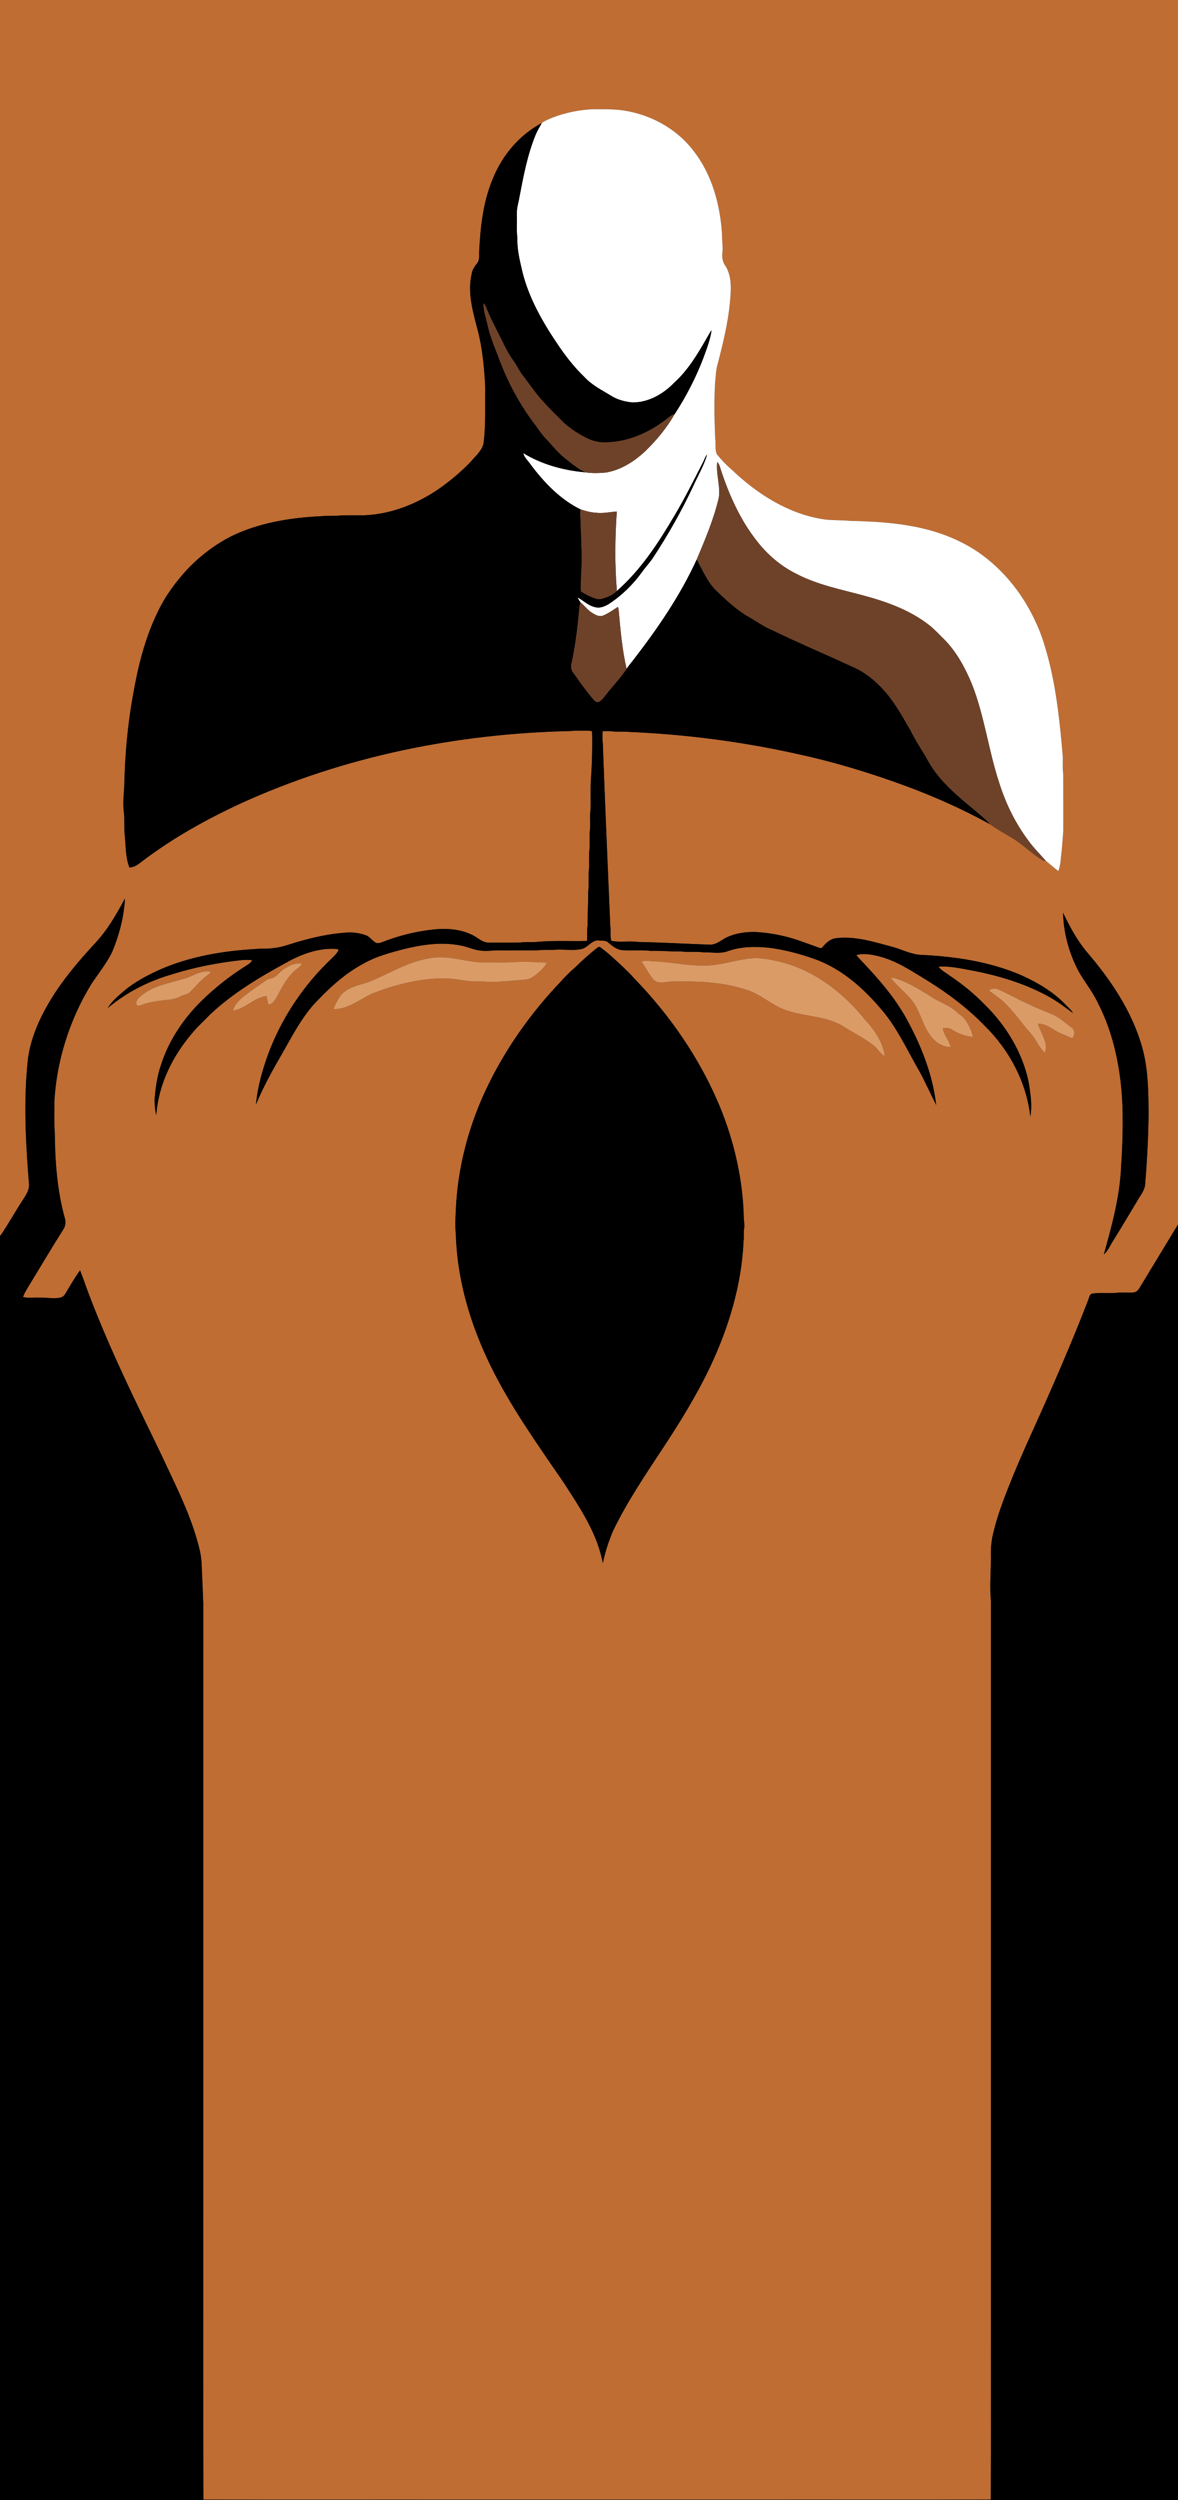
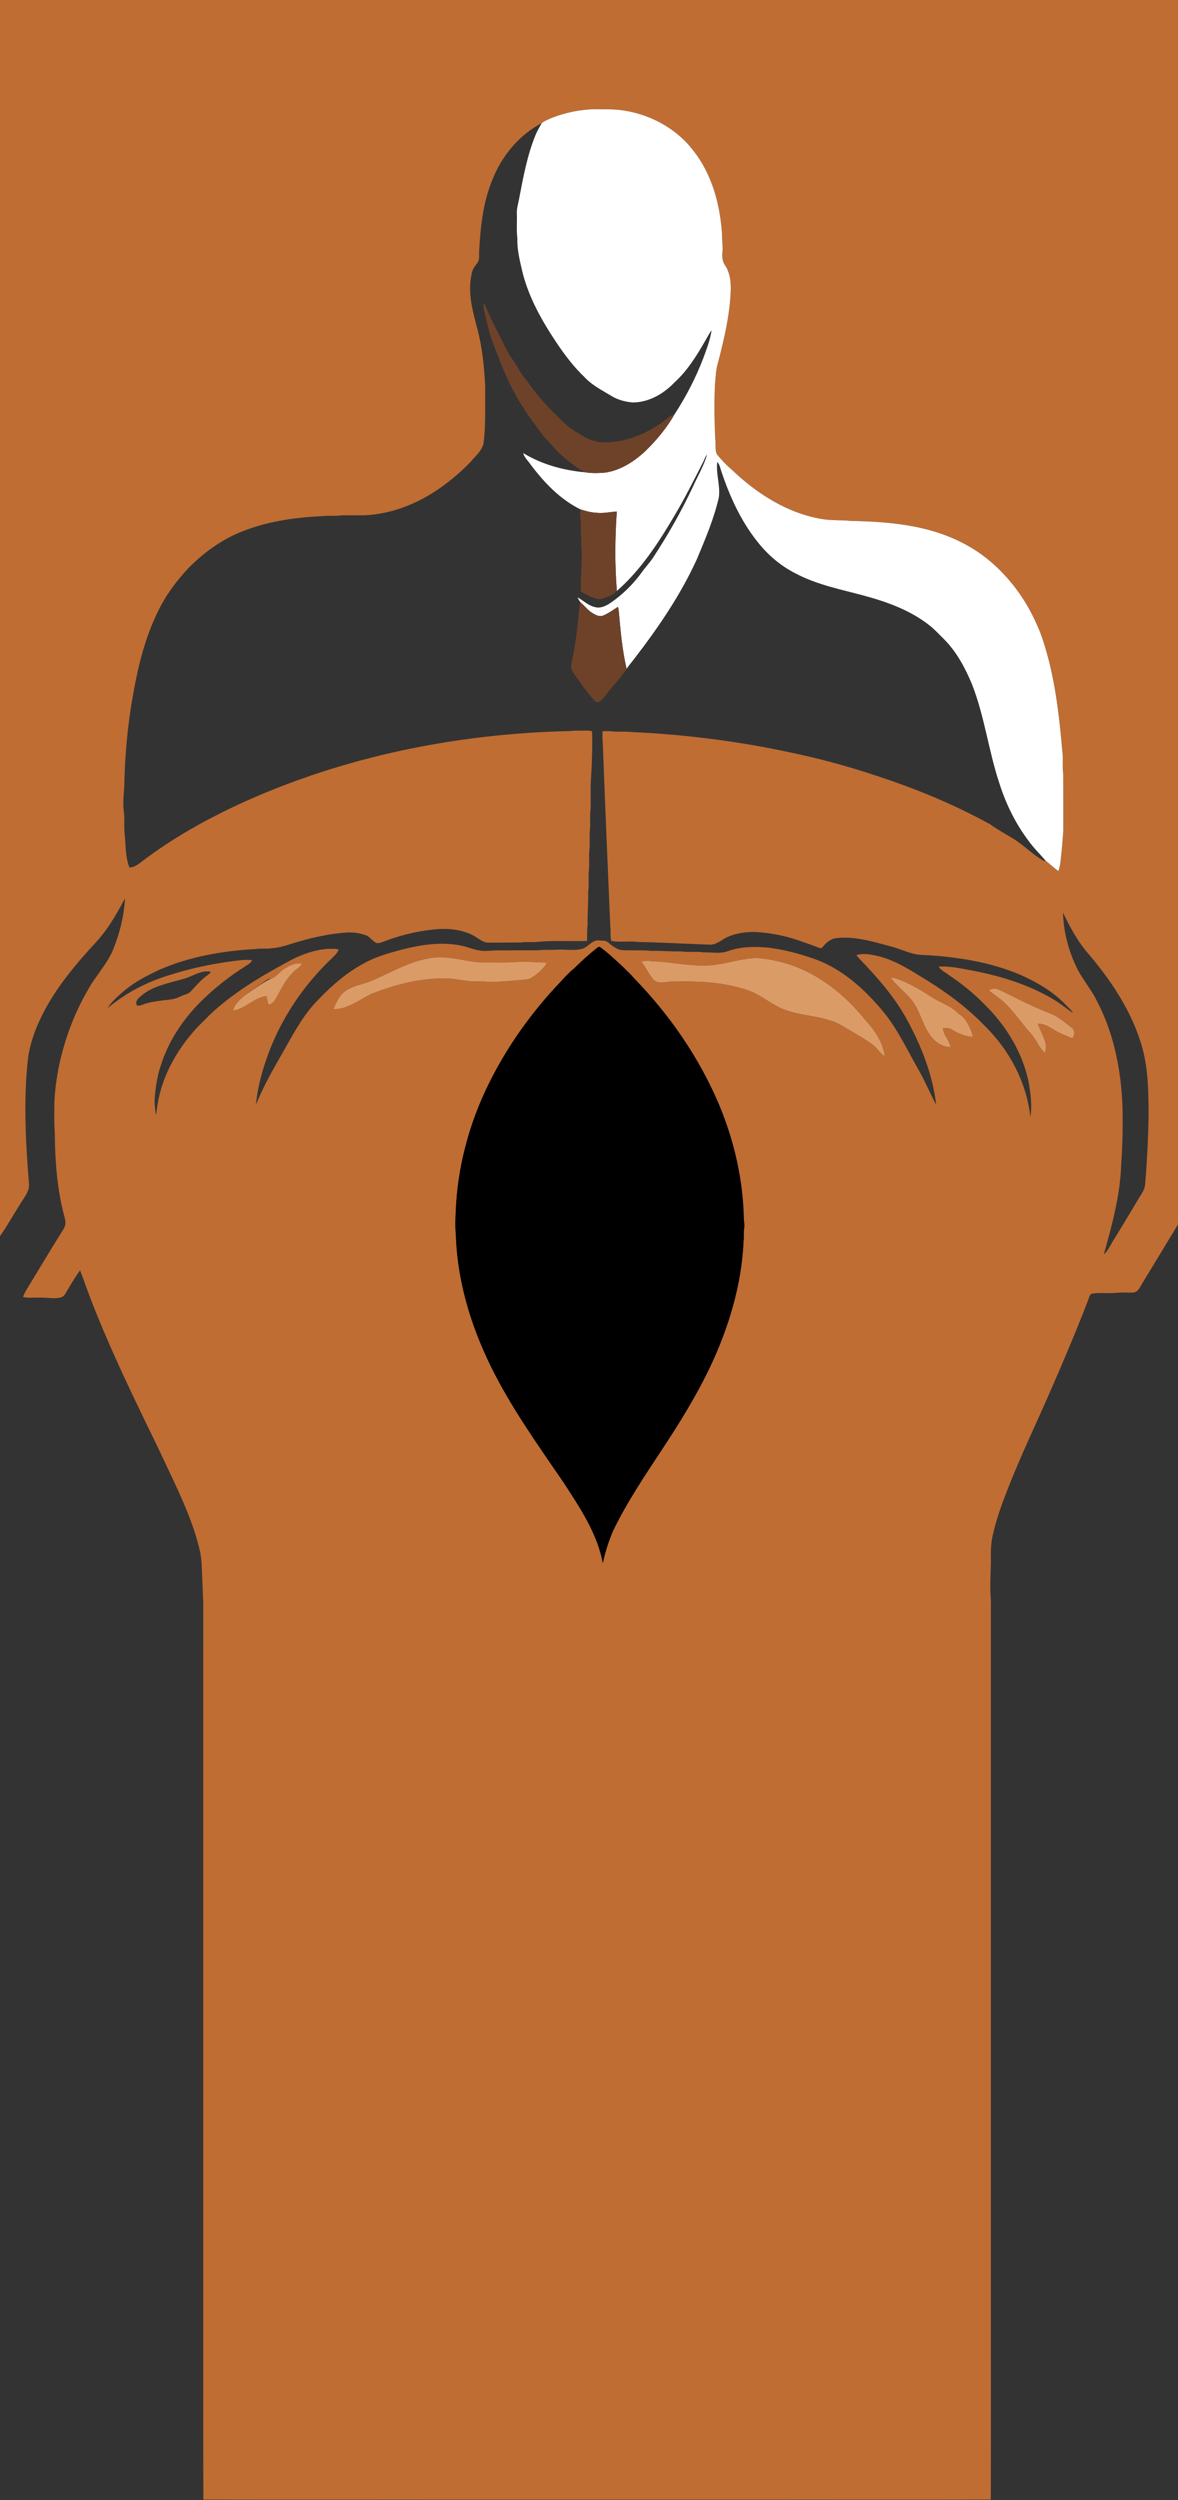
<svg xmlns="http://www.w3.org/2000/svg" width="2334pt" height="4950pt" viewBox="0 0 2334 4950" version="1.1">
  <rect x="0" y="0" width="2334" height="4950" fill="#333333" stroke="none" />
  <g id="#bf6d33ff">
    <path fill="#bf6d33" opacity="1.00" d=" M 0.00 0.00 L 2334.00 0.00 L 2334.00 2424.44 C 2308.36 2466.34 2283.16 2508.52 2257.53 2550.43 C 2254.97 2554.68 2251.06 2558.63 2245.84 2559.03 C 2235.04 2559.97 2224.17 2558.54 2213.38 2559.67 C 2197.31 2561.48 2181.02 2558.93 2165.00 2561.15 C 2158.64 2561.78 2158.06 2569.25 2156.07 2573.95 C 2132.40 2635.33 2106.79 2695.96 2080.33 2756.18 C 2052.92 2819.08 2023.09 2880.95 1998.00 2944.84 C 1986.65 2973.49 1975.93 3002.50 1968.68 3032.49 C 1964.49 3047.93 1962.95 3064.02 1963.28 3080.00 C 1963.76 3107.17 1960.92 3134.31 1962.76 3161.48 C 1963.73 3169.95 1963.14 3178.49 1963.28 3187.00 C 1963.29 3658.00 1963.28 4129.00 1963.28 4600.00 C 1963.12 4716.36 1963.60 4832.74 1963.05 4949.09 C 1811.05 4949.75 1659.01 4949.18 1507.00 4949.37 C 1302.67 4949.37 1098.33 4949.37 894.00 4949.37 C 730.31 4949.19 566.60 4949.74 402.93 4949.10 C 402.35 4762.08 402.84 4575.03 402.67 4388.00 C 402.71 3983.67 402.61 3579.34 402.72 3175.00 C 401.77 3150.99 400.97 3126.98 399.72 3102.99 C 399.74 3092.68 398.37 3082.42 396.45 3072.32 C 383.50 3015.53 358.56 2962.51 333.71 2910.15 C 314.24 2867.95 293.34 2826.45 273.38 2784.49 C 235.44 2705.41 198.89 2625.47 168.85 2542.99 C 165.96 2533.56 161.88 2524.56 158.63 2515.26 C 147.90 2529.97 138.79 2545.76 129.51 2561.39 C 127.45 2565.10 124.12 2568.18 119.87 2569.09 C 106.07 2572.33 91.95 2568.59 78.00 2569.27 C 67.26 2568.59 56.16 2570.82 45.68 2568.03 C 47.70 2561.25 51.66 2555.32 55.15 2549.26 C 78.68 2510.78 101.63 2471.94 125.70 2433.80 C 130.23 2426.95 130.54 2418.35 128.12 2410.69 C 113.04 2355.86 109.03 2298.67 108.52 2242.06 C 106.81 2221.76 108.02 2201.34 107.71 2180.99 C 111.64 2110.37 131.54 2040.91 164.06 1978.19 C 171.59 1964.55 178.84 1950.70 188.03 1938.08 C 200.10 1920.65 213.19 1903.73 222.38 1884.51 C 236.34 1850.97 245.66 1815.31 247.63 1778.95 C 230.91 1810.02 213.18 1841.07 188.94 1866.98 C 154.70 1903.91 121.91 1942.67 96.36 1986.24 C 77.19 2019.12 61.72 2054.78 55.87 2092.62 C 46.13 2176.16 50.76 2260.40 57.40 2344.00 C 58.46 2354.49 52.91 2363.91 47.48 2372.40 C 30.97 2397.05 16.99 2423.34 0.00 2447.67 L 0.00 0.00 M 1095.45 232.56 C 1087.92 235.75 1080.08 238.61 1073.51 243.58 C 1028.88 267.13 994.53 308.19 976.03 354.86 C 956.77 400.68 951.73 450.85 949.25 500.00 C 949.39 507.41 950.11 515.85 944.93 521.90 C 939.69 527.97 935.39 535.05 934.36 543.14 C 926.07 580.02 936.91 617.33 946.26 652.90 C 955.86 689.50 959.33 727.37 961.34 765.02 C 960.96 802.66 962.69 840.49 958.09 877.86 C 954.70 892.75 942.19 902.68 932.96 913.97 C 913.91 933.77 892.84 951.60 870.34 967.38 C 826.45 997.79 774.71 1018.23 720.99 1020.34 C 706.00 1020.28 691.00 1020.23 676.01 1020.41 C 663.69 1022.36 651.16 1020.26 638.83 1021.96 C 581.86 1024.46 524.24 1033.05 471.50 1055.67 C 434.61 1071.67 401.72 1096.03 373.63 1124.56 C 349.01 1150.78 327.24 1180.12 311.94 1212.82 C 287.06 1263.95 273.41 1319.70 263.67 1375.50 C 252.59 1435.72 247.40 1496.89 246.14 1557.99 C 245.13 1574.62 243.13 1591.36 245.42 1608.00 C 247.46 1623.26 245.18 1638.73 247.22 1654.01 C 249.34 1675.32 248.41 1697.48 256.49 1717.72 C 267.01 1717.25 275.24 1710.20 283.24 1704.18 C 342.62 1659.17 408.06 1622.76 475.53 1591.44 C 680.50 1497.57 906.06 1452.20 1130.79 1447.44 C 1139.13 1446.16 1147.59 1446.87 1156.00 1446.67 C 1161.68 1446.84 1167.61 1445.92 1173.05 1448.04 C 1173.99 1477.72 1173.02 1507.40 1171.30 1536.98 C 1169.33 1558.57 1170.82 1580.32 1170.14 1601.98 C 1167.99 1616.93 1170.57 1632.13 1168.47 1647.09 C 1167.65 1660.07 1169.27 1673.16 1167.47 1686.09 C 1166.67 1699.38 1168.27 1712.78 1166.39 1726.01 C 1165.89 1739.66 1167.08 1753.38 1165.29 1766.96 C 1165.93 1788.69 1163.63 1810.28 1164.27 1832.01 C 1162.71 1842.32 1163.63 1852.72 1163.10 1863.09 C 1130.92 1864.04 1098.62 1861.92 1066.52 1864.74 C 1054.73 1866.20 1042.77 1864.29 1031.01 1866.21 C 1010.00 1866.42 988.98 1866.21 967.97 1866.33 C 955.96 1866.48 947.23 1857.07 937.21 1851.92 C 913.01 1839.47 884.73 1837.48 858.08 1840.48 C 823.28 1844.12 789.07 1852.92 756.53 1865.69 C 752.97 1867.06 749.01 1867.97 745.25 1866.98 C 738.55 1863.27 733.93 1856.67 727.40 1852.76 C 713.00 1846.98 697.07 1845.09 681.68 1846.82 C 652.36 1849.14 623.47 1855.34 595.22 1863.39 C 576.87 1868.24 559.15 1875.92 540.03 1877.39 C 529.37 1879.26 518.51 1877.38 507.83 1878.95 C 442.60 1882.54 376.88 1893.58 316.68 1919.81 C 291.89 1931.12 267.44 1943.90 246.42 1961.45 C 234.33 1971.88 221.58 1982.18 213.33 1996.14 C 249.79 1965.22 293.13 1943.09 338.91 1929.71 C 384.46 1915.24 431.60 1906.09 479.08 1900.94 C 485.81 1900.47 492.60 1900.44 499.34 1900.95 C 497.19 1907.39 490.14 1910.40 484.85 1913.96 C 453.76 1933.69 424.75 1956.72 398.48 1982.47 C 362.94 2017.82 334.06 2060.69 318.90 2108.74 C 311.05 2131.33 307.91 2155.22 306.22 2178.98 C 306.69 2188.68 307.03 2198.63 309.65 2208.03 C 313.85 2147.09 342.48 2089.77 382.08 2044.07 C 392.72 2031.43 405.06 2020.40 416.47 2008.48 C 460.78 1966.82 513.32 1935.27 566.52 1906.37 C 591.78 1891.86 619.76 1881.05 648.99 1878.78 C 656.34 1878.75 663.90 1877.97 671.08 1880.03 C 668.54 1887.43 662.27 1892.54 656.97 1897.96 C 601.71 1950.29 558.22 2015.09 531.57 2086.43 C 519.80 2118.90 510.22 2152.50 507.10 2187.01 C 521.70 2151.82 540.26 2118.42 559.35 2085.49 C 580.60 2048.41 600.29 2009.39 631.00 1979.00 C 657.28 1951.45 686.38 1926.03 720.11 1907.97 C 743.71 1894.36 770.19 1887.17 796.32 1880.16 C 834.13 1870.55 873.94 1864.38 912.67 1872.09 C 925.98 1874.35 938.27 1880.73 951.78 1882.09 C 964.51 1884.06 977.24 1881.21 990.00 1881.69 C 1015.01 1881.60 1040.02 1881.72 1065.03 1881.63 C 1075.64 1880.22 1086.35 1880.80 1097.03 1880.72 C 1115.59 1878.68 1134.62 1883.23 1153.05 1878.83 C 1165.00 1875.59 1172.02 1862.11 1184.98 1861.84 C 1191.61 1863.27 1199.48 1860.98 1204.91 1866.05 C 1213.24 1872.92 1222.15 1880.64 1233.48 1881.33 C 1252.29 1882.48 1271.21 1880.64 1289.97 1882.72 C 1309.37 1882.04 1328.63 1884.33 1348.03 1883.73 C 1363.27 1885.88 1378.73 1883.54 1393.97 1885.65 C 1410.14 1885.14 1426.74 1889.06 1442.41 1883.18 C 1468.25 1873.97 1496.25 1873.76 1523.22 1876.42 C 1554.23 1880.34 1584.54 1888.50 1614.00 1898.83 C 1671.42 1919.35 1717.28 1962.42 1754.92 2009.11 C 1781.88 2044.14 1800.38 2084.56 1822.47 2122.63 C 1833.98 2144.06 1843.93 2166.27 1854.92 2187.96 C 1848.14 2128.75 1826.00 2072.23 1797.68 2020.16 C 1777.17 1982.05 1749.52 1948.34 1720.17 1916.77 C 1712.56 1908.00 1703.86 1900.21 1696.74 1891.03 C 1709.67 1887.25 1723.57 1889.42 1736.50 1892.29 C 1774.33 1900.56 1806.64 1922.92 1839.23 1942.66 C 1879.80 1967.92 1918.26 1997.07 1951.47 2031.54 C 2000.07 2079.29 2033.81 2142.97 2041.40 2211.07 C 2045.51 2188.09 2041.70 2164.62 2037.95 2141.82 C 2025.71 2083.70 1993.52 2030.93 1951.49 1989.50 C 1929.98 1967.40 1905.96 1947.85 1880.26 1930.79 C 1873.32 1925.35 1864.67 1921.54 1859.74 1913.94 C 1884.15 1912.36 1908.15 1918.46 1932.00 1922.79 C 1984.20 1933.11 2035.76 1949.25 2082.16 1975.70 C 2097.57 1984.51 2111.57 1995.50 2125.88 2005.93 C 2122.68 1999.50 2116.80 1995.13 2111.96 1990.05 C 2087.60 1964.01 2056.18 1945.84 2024.03 1931.12 C 1961.87 1904.26 1893.84 1893.99 1826.64 1890.68 C 1805.83 1890.30 1787.29 1879.78 1767.55 1874.60 C 1731.36 1864.94 1694.19 1852.91 1656.30 1857.61 C 1644.81 1858.94 1635.98 1867.53 1629.03 1876.08 C 1627.40 1878.01 1624.73 1877.09 1622.72 1876.49 C 1612.70 1872.72 1602.61 1869.17 1592.51 1865.63 C 1561.64 1853.95 1528.98 1846.96 1496.01 1845.25 C 1476.85 1845.02 1457.29 1847.78 1439.80 1855.95 C 1428.65 1861.58 1418.40 1871.50 1405.00 1870.35 C 1357.99 1868.77 1311.07 1865.93 1264.02 1865.13 C 1246.51 1862.48 1228.45 1866.52 1211.14 1862.86 C 1208.56 1853.30 1210.58 1843.36 1209.15 1833.69 C 1204.08 1712.92 1198.73 1592.17 1194.35 1471.36 C 1193.31 1463.58 1193.62 1455.70 1193.89 1447.88 C 1201.03 1447.52 1208.24 1447.38 1215.36 1448.34 C 1226.05 1449.42 1236.85 1447.88 1247.52 1449.25 C 1360.03 1454.07 1472.35 1468.75 1582.33 1493.42 C 1653.01 1508.70 1722.32 1529.89 1790.23 1554.62 C 1849.17 1576.20 1906.69 1601.75 1961.69 1631.98 C 1976.34 1642.75 1992.63 1651.28 2008.11 1660.89 C 2028.82 1673.75 2045.83 1691.80 2067.03 1703.95 C 2068.42 1704.90 2070.29 1705.44 2071.52 1703.85 C 2080.15 1710.60 2088.09 1718.21 2096.92 1724.71 C 2100.19 1715.89 2101.38 1706.50 2102.08 1697.17 C 2104.19 1679.84 2105.43 1662.43 2106.75 1645.03 C 2106.65 1608.01 2106.87 1570.99 2106.64 1533.97 C 2105.07 1522.02 2105.95 1509.96 2105.74 1497.96 C 2100.10 1432.51 2093.50 1366.75 2076.83 1303.03 C 2070.61 1279.96 2063.79 1256.92 2053.69 1235.21 C 2028.59 1178.50 1988.70 1127.85 1937.37 1092.69 C 1915.85 1078.28 1892.49 1066.72 1868.11 1058.01 C 1809.17 1036.94 1745.97 1032.63 1683.98 1031.30 C 1665.79 1029.46 1647.40 1030.73 1629.32 1027.82 C 1560.28 1016.50 1499.21 977.27 1449.44 929.56 C 1438.86 920.81 1429.63 910.59 1420.82 900.13 C 1415.57 890.54 1419.00 879.15 1417.06 868.83 C 1415.47 831.63 1414.66 794.20 1416.89 756.99 C 1418.36 744.44 1418.39 731.57 1422.24 719.43 C 1434.45 672.75 1445.68 625.37 1447.77 577.00 C 1448.18 563.35 1447.68 549.36 1442.32 536.58 C 1440.20 529.00 1433.77 523.47 1432.19 515.71 C 1431.14 510.76 1430.37 505.65 1431.31 500.63 C 1432.85 489.40 1430.28 478.21 1430.77 466.99 C 1427.36 406.73 1411.14 344.94 1372.84 297.13 C 1338.18 252.35 1284.22 224.35 1228.33 217.78 C 1210.26 215.93 1192.12 216.29 1173.97 216.28 C 1147.18 217.64 1120.52 222.93 1095.45 232.56 M 2106.19 1807.02 C 2107.19 1846.66 2117.87 1885.95 2135.96 1921.19 C 2147.70 1942.71 2163.68 1961.66 2174.30 1983.84 C 2207.20 2047.01 2221.00 2118.51 2223.95 2189.17 C 2225.02 2228.80 2224.13 2268.46 2221.32 2307.96 C 2219.14 2368.01 2203.11 2426.31 2187.00 2483.84 C 2195.41 2476.49 2199.66 2465.86 2205.53 2456.63 C 2223.28 2428.21 2240.22 2399.31 2257.57 2370.65 C 2262.65 2362.82 2268.05 2354.60 2268.91 2345.06 C 2272.63 2299.76 2275.02 2254.41 2275.71 2209.02 C 2275.50 2164.01 2275.33 2118.28 2263.26 2074.53 C 2243.19 2002.43 2200.26 1939.19 2151.82 1883.11 C 2133.09 1860.04 2118.96 1833.73 2106.19 1807.02 M 1181.73 1877.79 C 1166.82 1889.77 1152.54 1902.52 1138.98 1915.97 C 1128.88 1924.43 1119.60 1933.94 1110.83 1943.76 C 1053.50 2003.80 1004.56 2072.21 967.95 2146.82 C 928.87 2225.99 905.78 2313.39 902.85 2401.69 C 902.01 2415.74 901.76 2429.97 903.14 2444.00 C 905.46 2523.95 926.36 2602.57 958.67 2675.49 C 993.89 2755.95 1043.52 2828.88 1093.05 2901.03 C 1105.80 2919.37 1118.62 2937.67 1130.45 2956.62 C 1158.10 2999.30 1184.94 3044.31 1194.41 3094.97 C 1199.05 3072.74 1206.08 3051.03 1215.08 3030.19 C 1242.45 2973.69 1277.73 2921.57 1312.13 2869.22 C 1346.87 2816.78 1380.02 2763.02 1407.08 2706.19 C 1443.87 2628.28 1469.45 2543.91 1473.24 2457.47 C 1474.43 2449.23 1472.93 2440.86 1474.34 2432.64 C 1475.40 2426.09 1474.26 2419.53 1473.73 2413.01 C 1472.26 2336.78 1455.09 2261.16 1426.14 2190.70 C 1386.48 2095.64 1326.95 2009.33 1255.17 1935.76 C 1249.26 1928.40 1241.99 1922.29 1235.47 1915.51 C 1220.57 1901.76 1205.93 1887.59 1189.49 1875.60 C 1186.81 1873.36 1183.89 1876.24 1181.73 1877.79 M 757.52 1932.42 C 744.95 1938.17 732.46 1944.40 719.02 1947.91 C 704.14 1952.19 688.45 1957.00 677.25 1968.26 C 670.00 1977.10 664.79 1987.56 660.68 1998.16 C 688.50 1998.41 711.31 1980.05 735.13 1968.20 C 783.65 1949.01 835.50 1935.64 888.01 1937.40 C 901.73 1938.33 915.25 1940.94 928.90 1942.47 C 941.85 1944.45 955.00 1942.21 967.95 1944.27 C 991.23 1944.31 1014.44 1941.76 1037.65 1939.86 C 1043.39 1939.47 1049.26 1938.46 1054.13 1935.18 C 1065.51 1927.81 1076.30 1918.74 1083.23 1906.91 C 1080.39 1905.29 1077.09 1905.63 1073.98 1905.67 C 1050.06 1904.10 1025.93 1904.16 1002.01 1905.72 C 985.32 1905.57 968.64 1905.75 951.96 1905.66 C 922.47 1903.54 893.76 1893.70 863.96 1895.66 C 825.95 1898.70 791.43 1916.41 757.52 1932.42 M 1409.36 1911.22 C 1373.72 1913.92 1338.46 1906.47 1303.05 1903.75 C 1292.37 1904.08 1281.47 1900.68 1271.00 1904.01 C 1279.46 1915.69 1285.65 1928.95 1295.06 1939.94 C 1303.45 1947.95 1316.03 1945.18 1326.31 1943.58 C 1378.40 1942.18 1431.69 1943.67 1481.52 1960.60 C 1504.81 1968.45 1523.69 1984.96 1545.72 1995.41 C 1584.46 2013.57 1630.15 2009.10 1667.77 2030.34 C 1688.70 2043.78 1711.37 2054.61 1730.99 2070.02 C 1739.21 2076.19 1743.80 2086.54 1753.14 2091.15 C 1749.33 2062.85 1731.90 2038.50 1712.99 2018.01 C 1674.30 1969.98 1623.95 1929.74 1564.99 1909.91 C 1544.46 1903.37 1523.24 1898.79 1501.76 1897.02 C 1470.33 1896.75 1440.47 1908.50 1409.36 1911.22 M 566.51 1916.43 C 556.87 1920.99 551.08 1930.59 541.89 1935.80 C 537.34 1937.88 531.91 1937.64 527.79 1940.75 C 514.33 1949.87 501.01 1959.22 487.94 1968.90 C 477.15 1977.41 465.01 1987.05 461.70 2001.04 C 486.17 1997.55 503.10 1975.22 527.76 1972.21 C 529.69 1977.72 530.10 1983.63 532.17 1989.12 C 540.65 1987.77 545.06 1979.61 548.95 1972.87 C 558.40 1955.63 567.26 1937.47 581.98 1923.97 C 587.00 1918.27 595.14 1914.95 598.31 1907.99 C 586.96 1905.89 575.81 1910.21 566.51 1916.43 M 363.35 1938.21 C 334.42 1946.74 302.72 1951.81 279.14 1972.10 C 274.46 1976.08 268.36 1981.65 270.29 1988.44 C 271.72 1993.22 277.34 1990.74 280.70 1989.82 C 299.17 1982.54 319.16 1981.34 338.65 1978.87 C 345.82 1978.03 352.56 1975.26 359.04 1972.22 C 365.32 1969.04 373.10 1968.60 377.99 1962.99 C 388.81 1951.52 399.01 1939.17 412.09 1930.13 C 414.09 1928.41 417.18 1927.02 417.25 1924.02 C 397.64 1920.02 381.48 1933.89 363.35 1938.21 M 1764.82 1935.77 C 1777.16 1952.67 1794.54 1965.10 1807.47 1981.51 C 1822.69 2001.10 1826.91 2026.61 1841.13 2046.80 C 1850.00 2061.30 1865.83 2073.30 1883.32 2073.18 C 1881.07 2059.56 1869.07 2049.48 1868.16 2035.37 C 1874.34 2034.90 1880.98 2035.09 1886.30 2038.71 C 1898.63 2046.43 1912.67 2051.87 1927.25 2053.08 C 1927.14 2048.33 1925.16 2043.94 1923.47 2039.60 C 1918.08 2027.03 1911.37 2013.96 1898.96 2007.06 C 1883.01 1990.42 1860.02 1984.43 1841.57 1971.40 C 1822.76 1959.57 1803.61 1947.98 1782.74 1940.14 C 1776.88 1938.30 1771.08 1935.58 1764.82 1935.77 M 1959.51 1960.88 C 1969.48 1969.51 1980.93 1976.35 1990.49 1985.49 C 2009.88 2004.33 2024.97 2026.95 2043.03 2046.98 C 2053.27 2058.53 2058.51 2073.97 2069.99 2084.45 C 2072.27 2079.12 2072.96 2073.12 2071.77 2067.46 C 2068.99 2053.17 2060.84 2040.79 2056.34 2027.09 C 2069.47 2026.30 2080.66 2034.14 2091.27 2040.77 C 2100.17 2046.05 2110.01 2049.46 2119.40 2053.75 C 2121.43 2054.34 2124.34 2056.39 2125.99 2054.04 C 2130.00 2048.01 2129.39 2038.20 2122.69 2034.26 C 2109.80 2025.03 2098.14 2013.60 2083.19 2007.66 C 2068.67 2001.62 2053.89 1996.15 2039.82 1989.12 C 2017.73 1979.32 1996.78 1967.08 1974.51 1957.69 C 1969.43 1957.02 1963.65 1957.58 1959.51 1960.88 Z" />
  </g>
  <g id="#ffffffff">
    <path fill="#ffffff" opacity="1.00" d=" M 1095.45 232.56 C 1120.52 222.93 1147.18 217.64 1173.97 216.28 C 1192.12 216.29 1210.26 215.93 1228.33 217.78 C 1284.22 224.35 1338.18 252.35 1372.84 297.13 C 1411.14 344.94 1427.36 406.73 1430.77 466.99 C 1430.28 478.21 1432.85 489.40 1431.31 500.63 C 1430.37 505.65 1431.14 510.76 1432.19 515.71 C 1433.77 523.47 1440.20 529.00 1442.32 536.58 C 1447.68 549.36 1448.18 563.35 1447.77 577.00 C 1445.68 625.37 1434.45 672.75 1422.24 719.43 C 1418.39 731.57 1418.36 744.44 1416.89 756.99 C 1414.66 794.20 1415.47 831.63 1417.06 868.83 C 1419.00 879.15 1415.57 890.54 1420.82 900.13 C 1429.63 910.59 1438.86 920.81 1449.44 929.56 C 1499.21 977.27 1560.28 1016.50 1629.32 1027.82 C 1647.40 1030.73 1665.79 1029.46 1683.98 1031.30 C 1745.97 1032.63 1809.17 1036.94 1868.11 1058.01 C 1892.49 1066.72 1915.85 1078.28 1937.37 1092.69 C 1988.70 1127.85 2028.59 1178.50 2053.69 1235.21 C 2063.79 1256.92 2070.61 1279.96 2076.83 1303.03 C 2093.50 1366.75 2100.10 1432.51 2105.74 1497.96 C 2105.95 1509.96 2105.07 1522.02 2106.64 1533.97 C 2106.87 1570.99 2106.65 1608.01 2106.75 1645.03 C 2105.43 1662.43 2104.19 1679.84 2102.08 1697.17 C 2101.38 1706.50 2100.19 1715.89 2096.92 1724.71 C 2088.09 1718.21 2080.15 1710.60 2071.52 1703.85 C 2060.32 1690.95 2048.02 1678.95 2038.04 1665.03 C 2012.70 1631.45 1993.73 1593.30 1980.88 1553.31 C 1958.77 1488.07 1951.03 1418.70 1925.67 1354.48 C 1912.23 1322.18 1895.31 1290.59 1870.41 1265.58 C 1860.90 1256.40 1852.10 1246.45 1841.66 1238.29 C 1803.82 1208.34 1757.59 1191.72 1711.51 1179.26 C 1665.85 1166.93 1618.54 1157.82 1576.41 1135.43 C 1546.55 1120.43 1520.64 1098.20 1500.17 1071.89 C 1467.79 1031.04 1445.85 982.98 1429.42 933.80 C 1427.09 927.28 1426.20 919.71 1421.08 914.64 C 1418.12 938.36 1427.70 961.68 1424.16 985.40 C 1414.34 1027.70 1397.22 1067.79 1380.48 1107.71 C 1347.90 1179.15 1303.11 1244.27 1255.23 1306.23 C 1250.68 1312.26 1245.65 1317.94 1241.53 1324.29 C 1232.45 1285.68 1229.32 1245.97 1225.62 1206.57 C 1225.34 1204.85 1224.84 1203.20 1224.36 1201.57 C 1214.79 1207.64 1205.51 1214.43 1195.00 1218.82 C 1187.64 1221.79 1180.14 1217.75 1174.00 1213.91 C 1164.60 1208.55 1158.46 1199.34 1150.10 1192.69 C 1147.81 1189.57 1145.95 1186.18 1144.17 1182.76 C 1155.90 1188.93 1165.54 1199.21 1178.90 1202.07 C 1188.00 1204.80 1197.61 1201.06 1205.42 1196.44 C 1231.34 1179.70 1253.77 1157.82 1271.85 1132.87 C 1278.99 1122.78 1287.65 1113.84 1294.40 1103.45 C 1323.60 1059.01 1349.89 1012.64 1372.54 964.52 C 1382.20 943.11 1394.39 922.59 1401.09 899.99 C 1396.74 904.57 1395.47 911.05 1392.33 916.40 C 1374.23 951.65 1356.54 987.15 1336.20 1021.19 C 1304.47 1075.12 1269.63 1128.52 1222.24 1170.11 C 1217.95 1117.75 1218.46 1065.12 1222.13 1012.75 C 1208.05 1013.72 1193.97 1017.08 1179.82 1015.09 C 1169.64 1014.54 1159.89 1011.57 1150.22 1008.63 C 1109.32 988.57 1077.31 954.64 1050.43 918.56 C 1045.62 911.58 1038.69 905.67 1036.71 897.10 C 1073.87 919.85 1116.81 931.42 1159.99 935.21 C 1173.31 937.37 1186.98 936.86 1200.38 935.62 C 1230.23 930.73 1256.64 913.75 1278.43 893.40 C 1300.96 871.55 1321.28 847.05 1336.88 819.75 C 1359.58 784.83 1378.84 747.59 1393.65 708.65 C 1400.18 690.76 1407.18 672.77 1409.90 653.83 C 1405.97 658.83 1403.31 664.64 1399.99 670.02 C 1382.02 701.53 1362.94 733.24 1335.77 757.78 C 1314.26 780.13 1284.95 797.00 1253.24 796.86 C 1238.27 795.48 1223.36 791.58 1210.57 783.46 C 1192.59 772.50 1173.23 762.94 1158.71 747.29 C 1137.33 727.01 1119.38 703.45 1103.00 679.03 C 1074.19 636.05 1048.17 590.15 1035.37 539.63 C 1030.16 517.07 1024.24 494.35 1025.05 471.00 C 1023.04 455.41 1024.64 439.67 1024.06 423.99 C 1023.38 412.73 1027.22 401.97 1029.01 391.00 C 1036.98 349.35 1044.82 307.28 1060.86 267.82 C 1064.29 259.35 1069.01 251.51 1073.51 243.58 C 1080.08 238.61 1087.92 235.75 1095.45 232.56 Z" />
  </g>
  <g id="#000000ff">
-     <path fill="#000000" opacity="1.00" d=" M 976.03 354.86 C 994.53 308.19 1028.88 267.13 1073.51 243.58 C 1069.01 251.51 1064.29 259.35 1060.86 267.82 C 1044.82 307.28 1036.98 349.35 1029.01 391.00 C 1027.22 401.97 1023.38 412.73 1024.06 423.99 C 1024.64 439.67 1023.04 455.41 1025.05 471.00 C 1024.24 494.35 1030.16 517.07 1035.37 539.63 C 1048.17 590.15 1074.19 636.05 1103.00 679.03 C 1119.38 703.45 1137.33 727.01 1158.71 747.29 C 1173.23 762.94 1192.59 772.50 1210.57 783.46 C 1223.36 791.58 1238.27 795.48 1253.24 796.86 C 1284.95 797.00 1314.26 780.13 1335.77 757.78 C 1362.94 733.24 1382.02 701.53 1399.99 670.02 C 1403.31 664.64 1405.97 658.83 1409.90 653.83 C 1407.18 672.77 1400.18 690.76 1393.65 708.65 C 1378.84 747.59 1359.58 784.83 1336.88 819.75 C 1331.14 821.41 1326.47 825.19 1321.86 828.82 C 1287.71 855.67 1245.96 874.71 1202.02 875.75 C 1188.92 876.41 1175.61 873.95 1163.86 868.05 C 1147.42 860.00 1131.85 850.00 1118.06 837.95 C 1105.10 824.57 1091.26 812.02 1079.01 797.98 C 1063.01 781.69 1050.63 762.36 1036.59 744.45 C 1029.03 735.27 1024.46 724.14 1017.51 714.55 C 1009.78 704.17 1003.54 692.79 997.99 681.12 C 986.76 658.01 974.29 635.48 964.38 611.75 C 962.61 607.79 961.53 603.18 957.87 600.46 C 957.77 616.09 963.33 631.02 966.68 646.13 C 971.74 669.83 982.18 691.83 990.31 714.54 C 1007.02 758.01 1029.18 799.53 1057.10 836.86 C 1065.17 846.87 1071.56 858.17 1080.49 867.50 C 1093.19 880.47 1104.21 895.14 1118.43 906.57 C 1131.71 916.96 1144.48 928.20 1159.99 935.21 C 1116.81 931.42 1073.87 919.85 1036.71 897.10 C 1038.69 905.67 1045.62 911.58 1050.43 918.56 C 1077.31 954.64 1109.32 988.57 1150.22 1008.63 C 1148.81 1017.73 1150.23 1026.86 1150.71 1035.96 C 1150.13 1050.68 1152.45 1065.29 1151.65 1080.02 C 1154.66 1110.30 1149.91 1140.59 1150.86 1170.89 C 1159.71 1176.64 1169.21 1181.55 1179.23 1184.94 C 1184.23 1186.74 1189.74 1186.68 1194.77 1184.96 C 1204.76 1181.89 1214.69 1177.56 1222.24 1170.11 C 1269.63 1128.52 1304.47 1075.12 1336.20 1021.19 C 1356.54 987.15 1374.23 951.65 1392.33 916.40 C 1395.47 911.05 1396.74 904.57 1401.09 899.99 C 1394.39 922.59 1382.20 943.11 1372.54 964.52 C 1349.89 1012.64 1323.60 1059.01 1294.40 1103.45 C 1287.65 1113.84 1278.99 1122.78 1271.85 1132.87 C 1253.77 1157.82 1231.34 1179.70 1205.42 1196.44 C 1197.61 1201.06 1188.00 1204.80 1178.90 1202.07 C 1165.54 1199.21 1155.90 1188.93 1144.17 1182.76 C 1145.95 1186.18 1147.81 1189.57 1150.10 1192.69 C 1149.17 1195.80 1148.36 1198.97 1147.99 1202.21 C 1144.63 1239.55 1140.37 1276.92 1132.39 1313.59 C 1130.73 1319.68 1131.53 1326.38 1135.48 1331.45 C 1148.39 1349.74 1161.22 1368.17 1175.90 1385.11 C 1178.51 1387.88 1182.29 1391.82 1186.45 1389.68 C 1192.14 1386.89 1195.88 1381.51 1199.73 1376.69 C 1213.34 1358.98 1229.19 1342.95 1241.53 1324.29 C 1245.65 1317.94 1250.68 1312.26 1255.23 1306.23 C 1303.11 1244.27 1347.90 1179.15 1380.48 1107.71 C 1392.20 1129.04 1401.53 1152.41 1419.40 1169.60 C 1438.94 1188.28 1458.79 1207.10 1482.31 1220.77 C 1498.42 1229.62 1513.17 1240.96 1530.36 1247.79 C 1582.38 1273.13 1635.76 1295.54 1688.26 1319.85 C 1708.71 1328.45 1727.00 1341.73 1742.45 1357.57 C 1768.70 1382.90 1786.03 1415.45 1804.29 1446.59 C 1814.29 1467.85 1828.27 1486.87 1839.34 1507.55 C 1862.93 1549.54 1901.75 1579.53 1938.00 1610.00 C 1946.14 1617.04 1954.64 1623.80 1961.69 1631.98 C 1906.69 1601.75 1849.17 1576.20 1790.23 1554.62 C 1722.32 1529.89 1653.01 1508.70 1582.33 1493.42 C 1472.35 1468.75 1360.03 1454.07 1247.52 1449.25 C 1236.85 1447.88 1226.05 1449.42 1215.36 1448.34 C 1208.24 1447.38 1201.03 1447.52 1193.89 1447.88 C 1193.62 1455.70 1193.31 1463.58 1194.35 1471.36 C 1198.73 1592.17 1204.08 1712.92 1209.15 1833.69 C 1210.58 1843.36 1208.56 1853.30 1211.14 1862.86 C 1228.45 1866.52 1246.51 1862.48 1264.02 1865.13 C 1311.07 1865.93 1357.99 1868.77 1405.00 1870.35 C 1418.40 1871.50 1428.65 1861.58 1439.80 1855.95 C 1457.29 1847.78 1476.85 1845.02 1496.01 1845.25 C 1528.98 1846.96 1561.64 1853.95 1592.51 1865.63 C 1602.61 1869.17 1612.70 1872.72 1622.72 1876.49 C 1624.73 1877.09 1627.40 1878.01 1629.03 1876.08 C 1635.98 1867.53 1644.81 1858.94 1656.30 1857.61 C 1694.19 1852.91 1731.36 1864.94 1767.55 1874.60 C 1787.29 1879.78 1805.83 1890.30 1826.64 1890.68 C 1893.84 1893.99 1961.87 1904.26 2024.03 1931.12 C 2056.18 1945.84 2087.60 1964.01 2111.96 1990.05 C 2116.80 1995.13 2122.68 1999.50 2125.88 2005.93 C 2111.57 1995.50 2097.57 1984.51 2082.16 1975.70 C 2035.76 1949.25 1984.20 1933.11 1932.00 1922.79 C 1908.15 1918.46 1884.15 1912.36 1859.74 1913.94 C 1864.67 1921.54 1873.32 1925.35 1880.26 1930.79 C 1905.96 1947.85 1929.98 1967.40 1951.49 1989.50 C 1993.52 2030.93 2025.71 2083.70 2037.95 2141.82 C 2041.70 2164.62 2045.51 2188.09 2041.40 2211.07 C 2033.81 2142.97 2000.07 2079.29 1951.47 2031.54 C 1918.26 1997.07 1879.80 1967.92 1839.23 1942.66 C 1806.64 1922.92 1774.33 1900.56 1736.50 1892.29 C 1723.57 1889.42 1709.67 1887.25 1696.74 1891.03 C 1703.86 1900.21 1712.56 1908.00 1720.17 1916.77 C 1749.52 1948.34 1777.17 1982.05 1797.68 2020.16 C 1826.00 2072.23 1848.14 2128.75 1854.92 2187.96 C 1843.93 2166.27 1833.98 2144.06 1822.47 2122.63 C 1800.38 2084.56 1781.88 2044.14 1754.92 2009.11 C 1717.28 1962.42 1671.42 1919.35 1614.00 1898.83 C 1584.54 1888.50 1554.23 1880.34 1523.22 1876.42 C 1496.25 1873.76 1468.25 1873.97 1442.41 1883.18 C 1426.74 1889.06 1410.14 1885.14 1393.97 1885.65 C 1378.73 1883.54 1363.27 1885.88 1348.03 1883.73 C 1328.63 1884.33 1309.37 1882.04 1289.97 1882.72 C 1271.21 1880.64 1252.29 1882.48 1233.48 1881.33 C 1222.15 1880.64 1213.24 1872.92 1204.91 1866.05 C 1199.48 1860.98 1191.61 1863.27 1184.98 1861.84 C 1172.02 1862.11 1165.00 1875.59 1153.05 1878.83 C 1134.62 1883.23 1115.59 1878.68 1097.03 1880.72 C 1086.35 1880.80 1075.64 1880.22 1065.03 1881.63 C 1040.02 1881.72 1015.01 1881.60 990.00 1881.69 C 977.24 1881.21 964.51 1884.06 951.78 1882.09 C 938.27 1880.73 925.98 1874.35 912.67 1872.09 C 873.94 1864.38 834.13 1870.55 796.32 1880.16 C 770.19 1887.17 743.71 1894.36 720.11 1907.97 C 686.38 1926.03 657.28 1951.45 631.00 1979.00 C 600.29 2009.39 580.60 2048.41 559.35 2085.49 C 540.26 2118.42 521.70 2151.82 507.10 2187.01 C 510.22 2152.50 519.80 2118.90 531.57 2086.43 C 558.22 2015.09 601.71 1950.29 656.97 1897.96 C 662.27 1892.54 668.54 1887.43 671.08 1880.03 C 663.90 1877.97 656.34 1878.75 648.99 1878.78 C 619.76 1881.05 591.78 1891.86 566.52 1906.37 C 513.32 1935.27 460.78 1966.82 416.47 2008.48 C 405.06 2020.40 392.72 2031.43 382.08 2044.07 C 342.48 2089.77 313.85 2147.09 309.65 2208.03 C 307.03 2198.63 306.69 2188.68 306.22 2178.98 C 307.91 2155.22 311.05 2131.33 318.90 2108.74 C 334.06 2060.69 362.94 2017.82 398.48 1982.47 C 424.75 1956.72 453.76 1933.69 484.85 1913.96 C 490.14 1910.40 497.19 1907.39 499.34 1900.95 C 492.60 1900.44 485.81 1900.47 479.08 1900.94 C 431.60 1906.09 384.46 1915.24 338.91 1929.71 C 293.13 1943.09 249.79 1965.22 213.33 1996.14 C 221.58 1982.18 234.33 1971.88 246.42 1961.45 C 267.44 1943.90 291.89 1931.12 316.68 1919.81 C 376.88 1893.58 442.60 1882.54 507.83 1878.95 C 518.51 1877.38 529.37 1879.26 540.03 1877.39 C 559.15 1875.92 576.87 1868.24 595.22 1863.39 C 623.47 1855.34 652.36 1849.14 681.68 1846.82 C 697.07 1845.09 713.00 1846.98 727.40 1852.76 C 733.93 1856.67 738.55 1863.27 745.25 1866.98 C 749.01 1867.97 752.97 1867.06 756.53 1865.69 C 789.07 1852.92 823.28 1844.12 858.08 1840.48 C 884.73 1837.48 913.01 1839.47 937.21 1851.92 C 947.23 1857.07 955.96 1866.48 967.97 1866.33 C 988.98 1866.21 1010.00 1866.42 1031.01 1866.21 C 1042.77 1864.29 1054.73 1866.20 1066.52 1864.74 C 1098.62 1861.92 1130.92 1864.04 1163.10 1863.09 C 1163.63 1852.72 1162.71 1842.32 1164.27 1832.01 C 1163.63 1810.28 1165.93 1788.69 1165.29 1766.96 C 1167.08 1753.38 1165.89 1739.66 1166.39 1726.01 C 1168.27 1712.78 1166.67 1699.38 1167.47 1686.09 C 1169.27 1673.16 1167.65 1660.07 1168.47 1647.09 C 1170.57 1632.13 1167.99 1616.93 1170.14 1601.98 C 1170.82 1580.32 1169.33 1558.57 1171.30 1536.98 C 1173.02 1507.40 1173.99 1477.72 1173.05 1448.04 C 1167.61 1445.92 1161.68 1446.84 1156.00 1446.67 C 1147.59 1446.87 1139.13 1446.16 1130.79 1447.44 C 906.06 1452.20 680.50 1497.57 475.53 1591.44 C 408.06 1622.76 342.62 1659.17 283.24 1704.18 C 275.24 1710.20 267.01 1717.25 256.49 1717.72 C 248.41 1697.48 249.34 1675.32 247.22 1654.01 C 245.18 1638.73 247.46 1623.26 245.42 1608.00 C 243.13 1591.36 245.13 1574.62 246.14 1557.99 C 247.40 1496.89 252.59 1435.72 263.67 1375.50 C 273.41 1319.70 287.06 1263.95 311.94 1212.82 C 327.24 1180.12 349.01 1150.78 373.63 1124.56 C 401.72 1096.03 434.61 1071.67 471.50 1055.67 C 524.24 1033.05 581.86 1024.46 638.83 1021.96 C 651.16 1020.26 663.69 1022.36 676.01 1020.41 C 691.00 1020.23 706.00 1020.28 720.99 1020.34 C 774.71 1018.23 826.45 997.79 870.34 967.38 C 892.84 951.60 913.91 933.77 932.96 913.97 C 942.19 902.68 954.70 892.75 958.09 877.86 C 962.69 840.49 960.96 802.66 961.34 765.02 C 959.33 727.37 955.86 689.50 946.26 652.90 C 936.91 617.33 926.07 580.02 934.36 543.14 C 935.39 535.05 939.69 527.97 944.93 521.90 C 950.11 515.85 949.39 507.41 949.25 500.00 C 951.73 450.85 956.77 400.68 976.03 354.86 Z" />
-     <path fill="#000000" opacity="1.00" d=" M 188.94 1866.98 C 213.18 1841.07 230.91 1810.02 247.63 1778.95 C 245.66 1815.31 236.34 1850.97 222.38 1884.51 C 213.19 1903.73 200.10 1920.65 188.03 1938.08 C 178.84 1950.70 171.59 1964.55 164.06 1978.19 C 131.54 2040.91 111.64 2110.37 107.71 2180.99 C 108.02 2201.34 106.81 2221.76 108.52 2242.06 C 109.03 2298.67 113.04 2355.86 128.12 2410.69 C 130.54 2418.35 130.23 2426.95 125.70 2433.80 C 101.63 2471.94 78.68 2510.78 55.15 2549.26 C 51.66 2555.32 47.70 2561.25 45.68 2568.03 C 56.16 2570.82 67.26 2568.59 78.00 2569.27 C 91.95 2568.59 106.07 2572.33 119.87 2569.09 C 124.12 2568.18 127.45 2565.10 129.51 2561.39 C 138.79 2545.76 147.90 2529.97 158.63 2515.26 C 161.88 2524.56 165.96 2533.56 168.85 2542.99 C 198.89 2625.47 235.44 2705.41 273.38 2784.49 C 293.34 2826.45 314.24 2867.95 333.71 2910.15 C 358.56 2962.51 383.50 3015.53 396.45 3072.32 C 398.37 3082.42 399.74 3092.68 399.72 3102.99 C 400.97 3126.98 401.77 3150.99 402.72 3175.00 C 402.61 3579.34 402.71 3983.67 402.67 4388.00 C 402.84 4575.03 402.35 4762.08 402.93 4949.10 C 566.60 4949.74 730.31 4949.19 894.00 4949.37 C 1098.33 4949.37 1302.67 4949.37 1507.00 4949.37 C 1659.01 4949.18 1811.05 4949.75 1963.05 4949.09 C 1963.60 4832.74 1963.12 4716.36 1963.28 4600.00 C 1963.28 4129.00 1963.29 3658.00 1963.28 3187.00 C 1963.14 3178.49 1963.73 3169.95 1962.76 3161.48 C 1960.92 3134.31 1963.76 3107.17 1963.28 3080.00 C 1962.95 3064.02 1964.49 3047.93 1968.68 3032.49 C 1975.93 3002.50 1986.65 2973.49 1998.00 2944.84 C 2023.09 2880.95 2052.92 2819.08 2080.33 2756.18 C 2106.79 2695.96 2132.40 2635.33 2156.07 2573.95 C 2158.06 2569.25 2158.64 2561.78 2165.00 2561.15 C 2181.02 2558.93 2197.31 2561.48 2213.38 2559.67 C 2224.17 2558.54 2235.04 2559.97 2245.84 2559.03 C 2251.06 2558.63 2254.97 2554.68 2257.53 2550.43 C 2283.16 2508.52 2308.36 2466.34 2334.00 2424.44 L 2334.00 4950.00 L 0.00 4950.00 L 0.00 2447.67 C 16.99 2423.34 30.97 2397.05 47.48 2372.40 C 52.91 2363.91 58.46 2354.49 57.40 2344.00 C 50.76 2260.40 46.13 2176.16 55.87 2092.62 C 61.72 2054.78 77.19 2019.12 96.36 1986.24 C 121.91 1942.67 154.70 1903.91 188.94 1866.98 Z" />
-     <path fill="#000000" opacity="1.00" d=" M 2106.19 1807.02 C 2118.96 1833.73 2133.09 1860.04 2151.82 1883.11 C 2200.26 1939.19 2243.19 2002.43 2263.26 2074.53 C 2275.33 2118.28 2275.50 2164.01 2275.71 2209.02 C 2275.02 2254.41 2272.63 2299.76 2268.91 2345.06 C 2268.05 2354.60 2262.65 2362.82 2257.57 2370.65 C 2240.22 2399.31 2223.28 2428.21 2205.53 2456.63 C 2199.66 2465.86 2195.41 2476.49 2187.00 2483.84 C 2203.11 2426.31 2219.14 2368.01 2221.32 2307.96 C 2224.13 2268.46 2225.02 2228.80 2223.95 2189.17 C 2221.00 2118.51 2207.20 2047.01 2174.30 1983.84 C 2163.68 1961.66 2147.70 1942.71 2135.96 1921.19 C 2117.87 1885.95 2107.19 1846.66 2106.19 1807.02 Z" />
    <path fill="#000000" opacity="1.00" d=" M 1181.73 1877.79 C 1183.89 1876.24 1186.81 1873.36 1189.49 1875.60 C 1205.93 1887.59 1220.57 1901.76 1235.47 1915.51 C 1241.99 1922.29 1249.26 1928.40 1255.17 1935.76 C 1326.95 2009.33 1386.48 2095.64 1426.14 2190.70 C 1455.09 2261.16 1472.26 2336.78 1473.73 2413.01 C 1474.26 2419.53 1475.40 2426.09 1474.34 2432.64 C 1472.93 2440.86 1474.43 2449.23 1473.24 2457.47 C 1469.45 2543.91 1443.87 2628.28 1407.08 2706.19 C 1380.02 2763.02 1346.87 2816.78 1312.13 2869.22 C 1277.73 2921.57 1242.45 2973.69 1215.08 3030.19 C 1206.08 3051.03 1199.05 3072.74 1194.41 3094.97 C 1184.94 3044.31 1158.10 2999.30 1130.45 2956.62 C 1118.62 2937.67 1105.80 2919.37 1093.05 2901.03 C 1043.52 2828.88 993.89 2755.95 958.67 2675.49 C 926.36 2602.57 905.46 2523.95 903.14 2444.00 C 901.76 2429.97 902.01 2415.74 902.85 2401.69 C 905.78 2313.39 928.87 2225.99 967.95 2146.82 C 1004.56 2072.21 1053.50 2003.80 1110.83 1943.76 C 1119.60 1933.94 1128.88 1924.43 1138.98 1915.97 C 1152.54 1902.52 1166.82 1889.77 1181.73 1877.79 Z" />
  </g>
  <g id="#6e4229ff">
    <path fill="#6e4229" opacity="1.00" d=" M 957.87 600.46 C 961.53 603.18 962.61 607.79 964.38 611.75 C 974.29 635.48 986.76 658.01 997.99 681.12 C 1003.54 692.79 1009.78 704.17 1017.51 714.55 C 1024.46 724.14 1029.03 735.27 1036.59 744.45 C 1050.63 762.36 1063.01 781.69 1079.01 797.98 C 1091.26 812.02 1105.10 824.57 1118.06 837.95 C 1131.85 850.00 1147.42 860.00 1163.86 868.05 C 1175.61 873.95 1188.92 876.41 1202.02 875.75 C 1245.96 874.71 1287.71 855.67 1321.86 828.82 C 1326.47 825.19 1331.14 821.41 1336.88 819.75 C 1321.28 847.05 1300.96 871.55 1278.43 893.40 C 1256.64 913.75 1230.23 930.73 1200.38 935.62 C 1186.98 936.86 1173.31 937.37 1159.99 935.21 C 1144.48 928.20 1131.71 916.96 1118.43 906.57 C 1104.21 895.14 1093.19 880.47 1080.49 867.50 C 1071.56 858.17 1065.17 846.87 1057.10 836.86 C 1029.18 799.53 1007.02 758.01 990.31 714.54 C 982.18 691.83 971.74 669.83 966.68 646.13 C 963.33 631.02 957.77 616.09 957.87 600.46 Z" />
-     <path fill="#6e4229" opacity="1.00" d=" M 1421.08 914.64 C 1426.20 919.71 1427.09 927.28 1429.42 933.80 C 1445.85 982.98 1467.79 1031.04 1500.17 1071.89 C 1520.64 1098.20 1546.55 1120.43 1576.41 1135.43 C 1618.54 1157.82 1665.85 1166.93 1711.51 1179.26 C 1757.59 1191.72 1803.82 1208.34 1841.66 1238.29 C 1852.10 1246.45 1860.90 1256.40 1870.41 1265.58 C 1895.31 1290.59 1912.23 1322.18 1925.67 1354.48 C 1951.03 1418.70 1958.77 1488.07 1980.88 1553.31 C 1993.73 1593.30 2012.70 1631.45 2038.04 1665.03 C 2048.02 1678.95 2060.32 1690.95 2071.52 1703.85 C 2070.29 1705.44 2068.42 1704.90 2067.03 1703.95 C 2045.83 1691.80 2028.82 1673.75 2008.11 1660.89 C 1992.63 1651.28 1976.34 1642.75 1961.69 1631.98 C 1954.64 1623.80 1946.14 1617.04 1938.00 1610.00 C 1901.75 1579.53 1862.93 1549.54 1839.34 1507.55 C 1828.27 1486.87 1814.29 1467.85 1804.29 1446.59 C 1786.03 1415.45 1768.70 1382.90 1742.45 1357.57 C 1727.00 1341.73 1708.71 1328.45 1688.26 1319.85 C 1635.76 1295.54 1582.38 1273.13 1530.36 1247.79 C 1513.17 1240.96 1498.42 1229.62 1482.31 1220.77 C 1458.79 1207.10 1438.94 1188.28 1419.40 1169.60 C 1401.53 1152.41 1392.20 1129.04 1380.48 1107.71 C 1397.22 1067.79 1414.34 1027.70 1424.16 985.40 C 1427.70 961.68 1418.12 938.36 1421.08 914.64 Z" />
    <path fill="#6e4229" opacity="1.00" d=" M 1150.22 1008.63 C 1159.89 1011.57 1169.64 1014.54 1179.82 1015.09 C 1193.97 1017.08 1208.05 1013.72 1222.13 1012.75 C 1218.46 1065.12 1217.95 1117.75 1222.24 1170.11 C 1214.69 1177.56 1204.76 1181.89 1194.77 1184.96 C 1189.74 1186.68 1184.23 1186.74 1179.23 1184.94 C 1169.21 1181.55 1159.71 1176.64 1150.86 1170.89 C 1149.91 1140.59 1154.66 1110.30 1151.65 1080.02 C 1152.45 1065.29 1150.13 1050.68 1150.71 1035.96 C 1150.23 1026.86 1148.81 1017.73 1150.22 1008.63 Z" />
    <path fill="#6e4229" opacity="1.00" d=" M 1150.10 1192.69 C 1158.46 1199.34 1164.60 1208.55 1174.00 1213.91 C 1180.14 1217.75 1187.64 1221.79 1195.00 1218.82 C 1205.51 1214.43 1214.79 1207.64 1224.36 1201.57 C 1224.84 1203.20 1225.34 1204.85 1225.62 1206.57 C 1229.32 1245.97 1232.45 1285.68 1241.53 1324.29 C 1229.19 1342.95 1213.34 1358.98 1199.73 1376.69 C 1195.88 1381.51 1192.14 1386.89 1186.45 1389.68 C 1182.29 1391.82 1178.51 1387.88 1175.90 1385.11 C 1161.22 1368.17 1148.39 1349.74 1135.48 1331.45 C 1131.53 1326.38 1130.73 1319.68 1132.39 1313.59 C 1140.37 1276.92 1144.63 1239.55 1147.99 1202.21 C 1148.36 1198.97 1149.17 1195.80 1150.10 1192.69 Z" />
  </g>
  <g id="#db9b67ff">
    <path fill="#db9b67" opacity="1.00" d=" M 757.52 1932.42 C 791.43 1916.41 825.95 1898.70 863.96 1895.66 C 893.76 1893.70 922.47 1903.54 951.96 1905.66 C 968.64 1905.75 985.32 1905.57 1002.01 1905.72 C 1025.93 1904.16 1050.06 1904.10 1073.98 1905.67 C 1077.09 1905.63 1080.39 1905.29 1083.23 1906.91 C 1076.30 1918.74 1065.51 1927.81 1054.13 1935.18 C 1049.26 1938.46 1043.39 1939.47 1037.65 1939.86 C 1014.44 1941.76 991.23 1944.31 967.95 1944.27 C 955.00 1942.21 941.85 1944.45 928.90 1942.47 C 915.25 1940.94 901.73 1938.33 888.01 1937.40 C 835.50 1935.64 783.65 1949.01 735.13 1968.20 C 711.31 1980.05 688.50 1998.41 660.68 1998.16 C 664.79 1987.56 670.00 1977.10 677.25 1968.26 C 688.45 1957.00 704.14 1952.19 719.02 1947.91 C 732.46 1944.40 744.95 1938.17 757.52 1932.42 Z" />
    <path fill="#db9b67" opacity="1.00" d=" M 1409.36 1911.22 C 1440.47 1908.50 1470.33 1896.75 1501.76 1897.02 C 1523.24 1898.79 1544.46 1903.37 1564.99 1909.91 C 1623.95 1929.74 1674.30 1969.98 1712.99 2018.01 C 1731.90 2038.50 1749.33 2062.85 1753.14 2091.15 C 1743.80 2086.54 1739.21 2076.19 1730.99 2070.02 C 1711.37 2054.61 1688.70 2043.78 1667.77 2030.34 C 1630.15 2009.10 1584.46 2013.57 1545.72 1995.41 C 1523.69 1984.96 1504.81 1968.45 1481.52 1960.60 C 1431.69 1943.67 1378.40 1942.18 1326.31 1943.58 C 1316.03 1945.18 1303.45 1947.95 1295.06 1939.94 C 1285.65 1928.95 1279.46 1915.69 1271.00 1904.01 C 1281.47 1900.68 1292.37 1904.08 1303.05 1903.75 C 1338.46 1906.47 1373.72 1913.92 1409.36 1911.22 Z" />
-     <path fill="#db9b67" opacity="1.00" d=" M 566.51 1916.43 C 575.81 1910.21 586.96 1905.89 598.31 1907.99 C 595.14 1914.95 587.00 1918.27 581.98 1923.97 C 567.26 1937.47 558.40 1955.63 548.95 1972.87 C 545.06 1979.61 540.65 1987.77 532.17 1989.12 C 530.10 1983.63 529.69 1977.72 527.76 1972.21 C 503.10 1975.22 486.17 1997.55 461.70 2001.04 C 465.01 1987.05 477.15 1977.41 487.94 1968.90 C 501.01 1959.22 514.33 1949.87 527.79 1940.75 C 531.91 1937.64 537.34 1937.88 541.89 1935.80 C 551.08 1930.59 556.87 1920.99 566.51 1916.43 Z" />
-     <path fill="#db9b67" opacity="1.00" d=" M 363.35 1938.21 C 381.48 1933.89 397.64 1920.02 417.25 1924.02 C 417.18 1927.02 414.09 1928.41 412.09 1930.13 C 399.01 1939.17 388.81 1951.52 377.99 1962.99 C 373.10 1968.60 365.32 1969.04 359.04 1972.22 C 352.56 1975.26 345.82 1978.03 338.65 1978.87 C 319.16 1981.34 299.17 1982.54 280.70 1989.82 C 277.34 1990.74 271.72 1993.22 270.29 1988.44 C 268.36 1981.65 274.46 1976.08 279.14 1972.10 C 302.72 1951.81 334.42 1946.74 363.35 1938.21 Z" />
+     <path fill="#db9b67" opacity="1.00" d=" M 566.51 1916.43 C 575.81 1910.21 586.96 1905.89 598.31 1907.99 C 595.14 1914.95 587.00 1918.27 581.98 1923.97 C 567.26 1937.47 558.40 1955.63 548.95 1972.87 C 545.06 1979.61 540.65 1987.77 532.17 1989.12 C 530.10 1983.63 529.69 1977.72 527.76 1972.21 C 503.10 1975.22 486.17 1997.55 461.70 2001.04 C 465.01 1987.05 477.15 1977.41 487.94 1968.90 C 531.91 1937.64 537.34 1937.88 541.89 1935.80 C 551.08 1930.59 556.87 1920.99 566.51 1916.43 Z" />
    <path fill="#db9b67" opacity="1.00" d=" M 1764.82 1935.77 C 1771.08 1935.58 1776.88 1938.30 1782.74 1940.14 C 1803.61 1947.98 1822.76 1959.57 1841.57 1971.40 C 1860.02 1984.43 1883.01 1990.42 1898.96 2007.06 C 1911.37 2013.96 1918.08 2027.03 1923.47 2039.60 C 1925.16 2043.94 1927.14 2048.33 1927.25 2053.08 C 1912.67 2051.87 1898.63 2046.43 1886.30 2038.71 C 1880.98 2035.09 1874.34 2034.90 1868.16 2035.37 C 1869.07 2049.48 1881.07 2059.56 1883.32 2073.18 C 1865.83 2073.30 1850.00 2061.30 1841.13 2046.80 C 1826.91 2026.61 1822.69 2001.10 1807.47 1981.51 C 1794.54 1965.10 1777.16 1952.67 1764.82 1935.77 Z" />
    <path fill="#db9b67" opacity="1.00" d=" M 1959.51 1960.88 C 1963.65 1957.58 1969.43 1957.02 1974.51 1957.69 C 1996.78 1967.08 2017.73 1979.32 2039.82 1989.12 C 2053.89 1996.15 2068.67 2001.62 2083.19 2007.66 C 2098.14 2013.60 2109.80 2025.03 2122.69 2034.26 C 2129.39 2038.20 2130.00 2048.01 2125.99 2054.04 C 2124.34 2056.39 2121.43 2054.34 2119.40 2053.75 C 2110.01 2049.46 2100.17 2046.05 2091.27 2040.77 C 2080.66 2034.14 2069.47 2026.30 2056.34 2027.09 C 2060.84 2040.79 2068.99 2053.17 2071.77 2067.46 C 2072.96 2073.12 2072.27 2079.12 2069.99 2084.45 C 2058.51 2073.97 2053.27 2058.53 2043.03 2046.98 C 2024.97 2026.95 2009.88 2004.33 1990.49 1985.49 C 1980.93 1976.35 1969.48 1969.51 1959.51 1960.88 Z" />
  </g>
</svg>